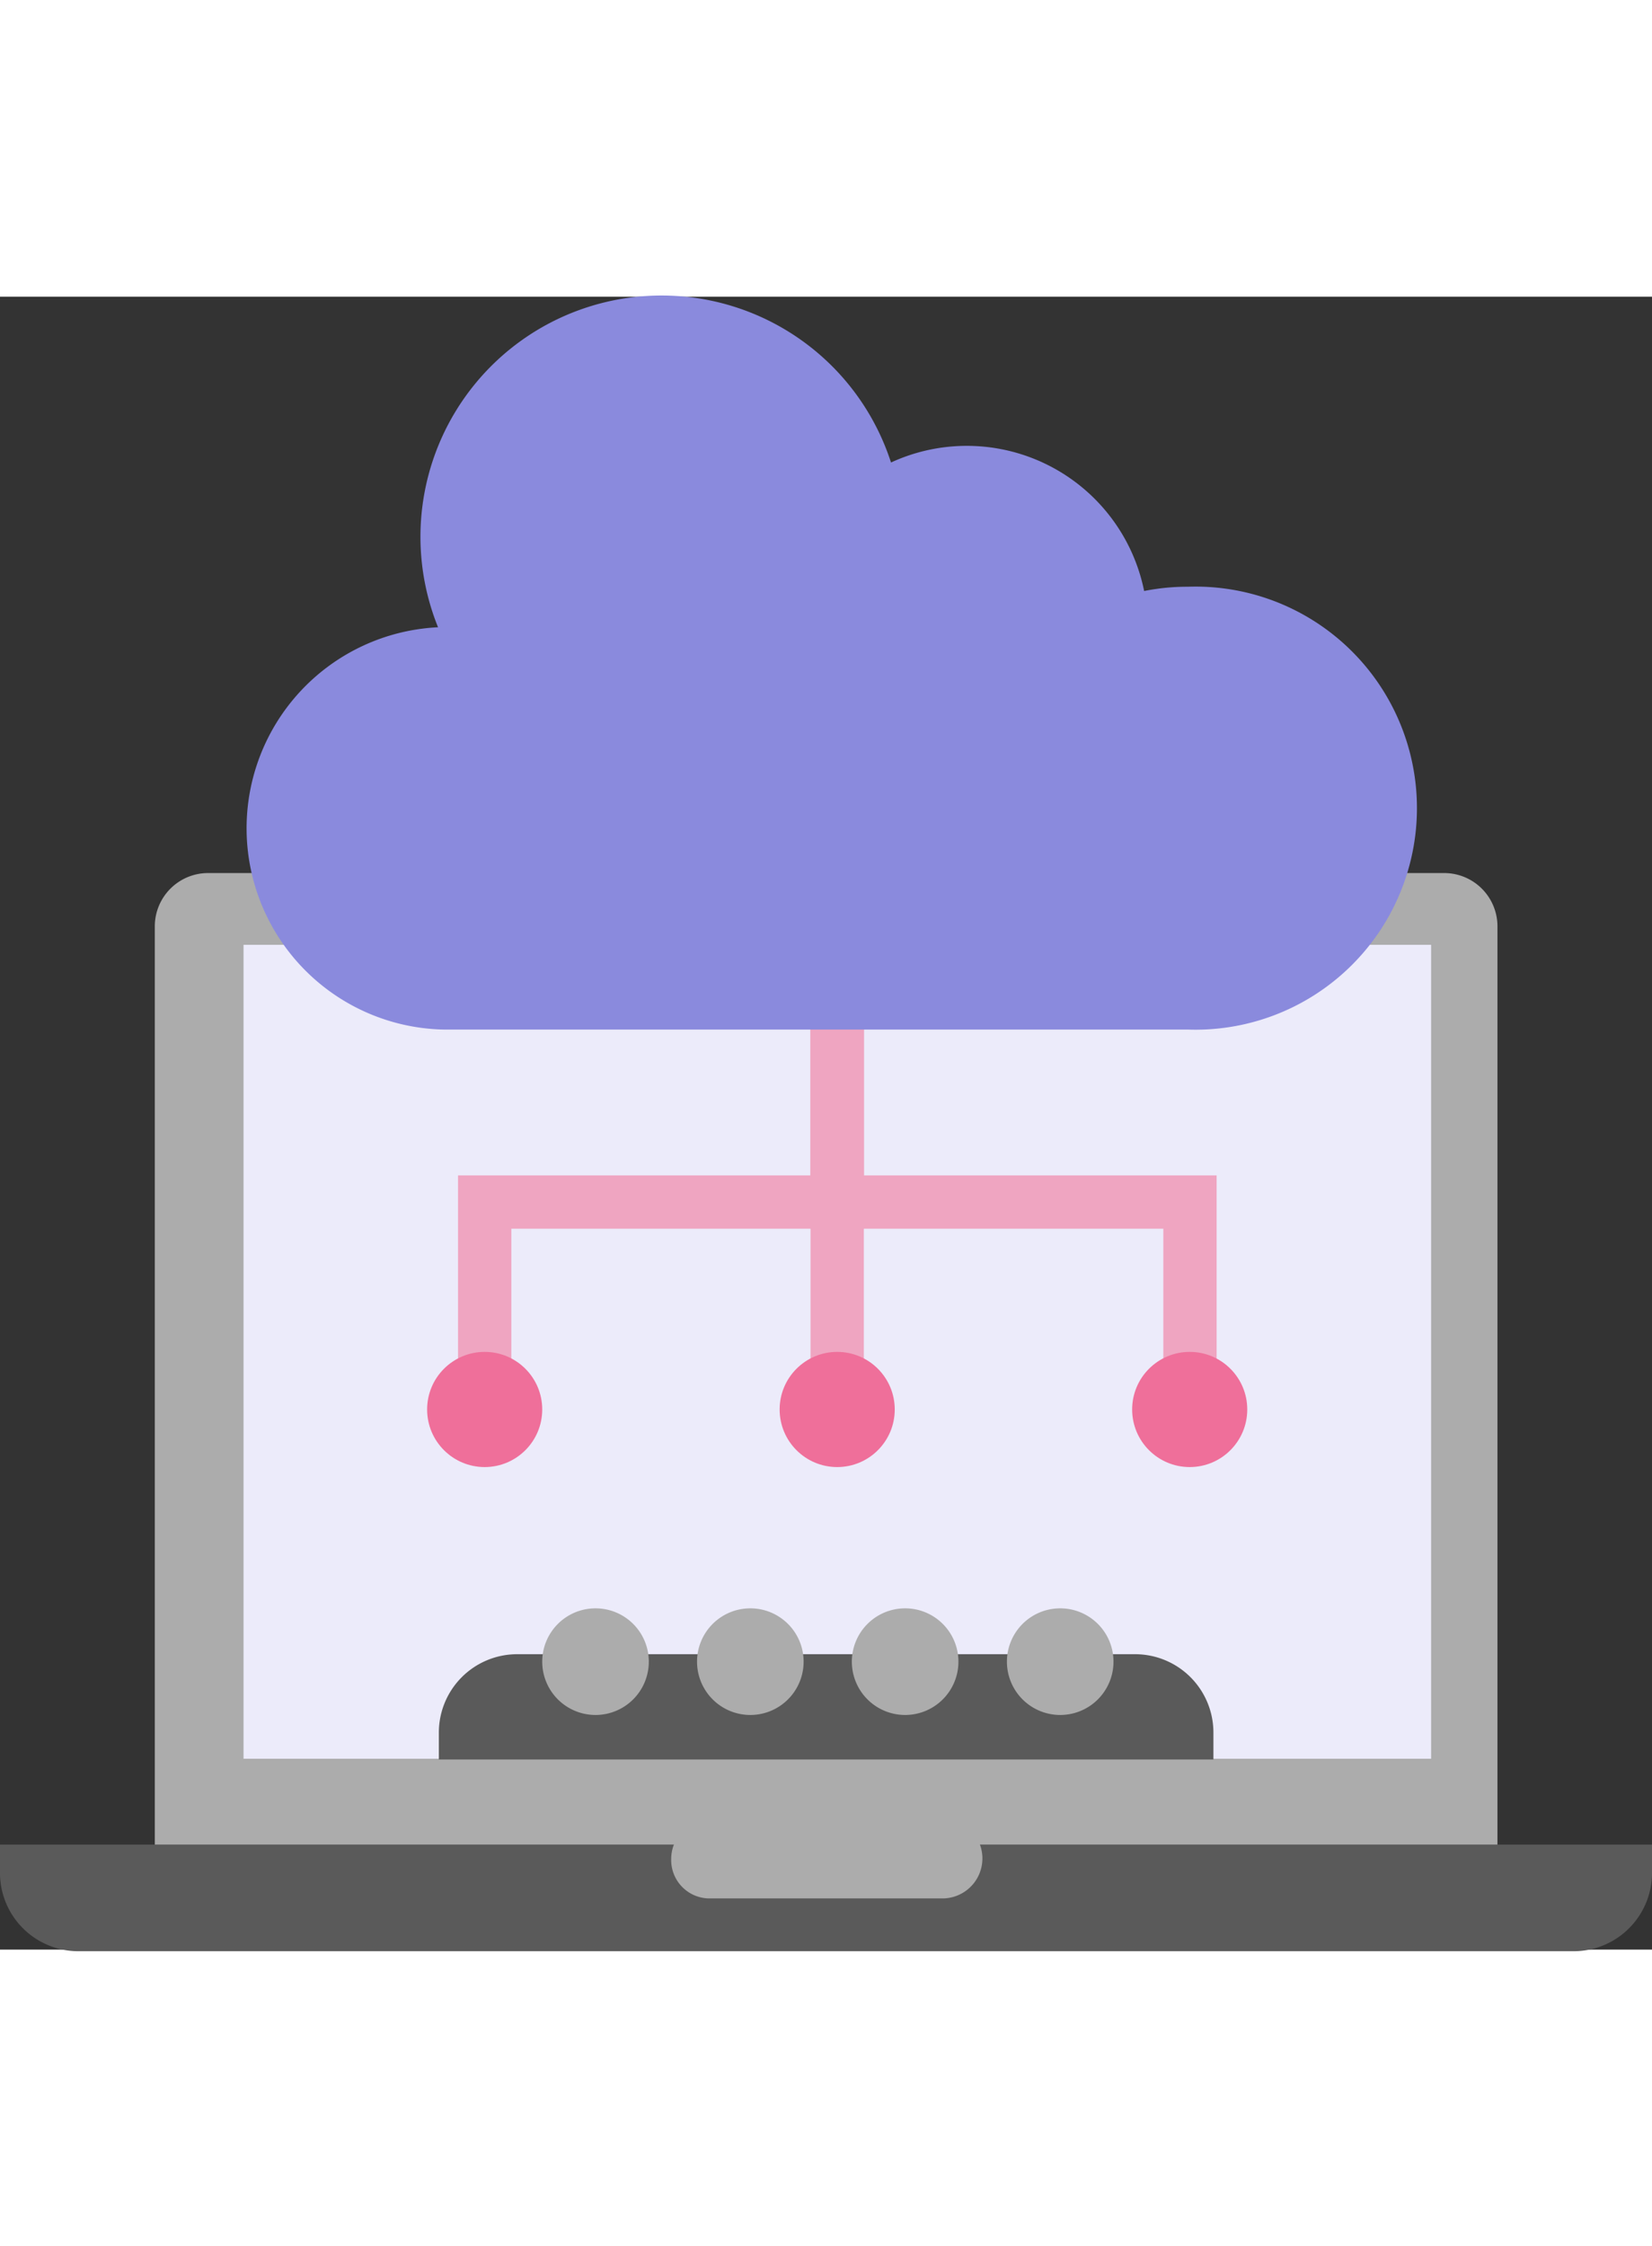
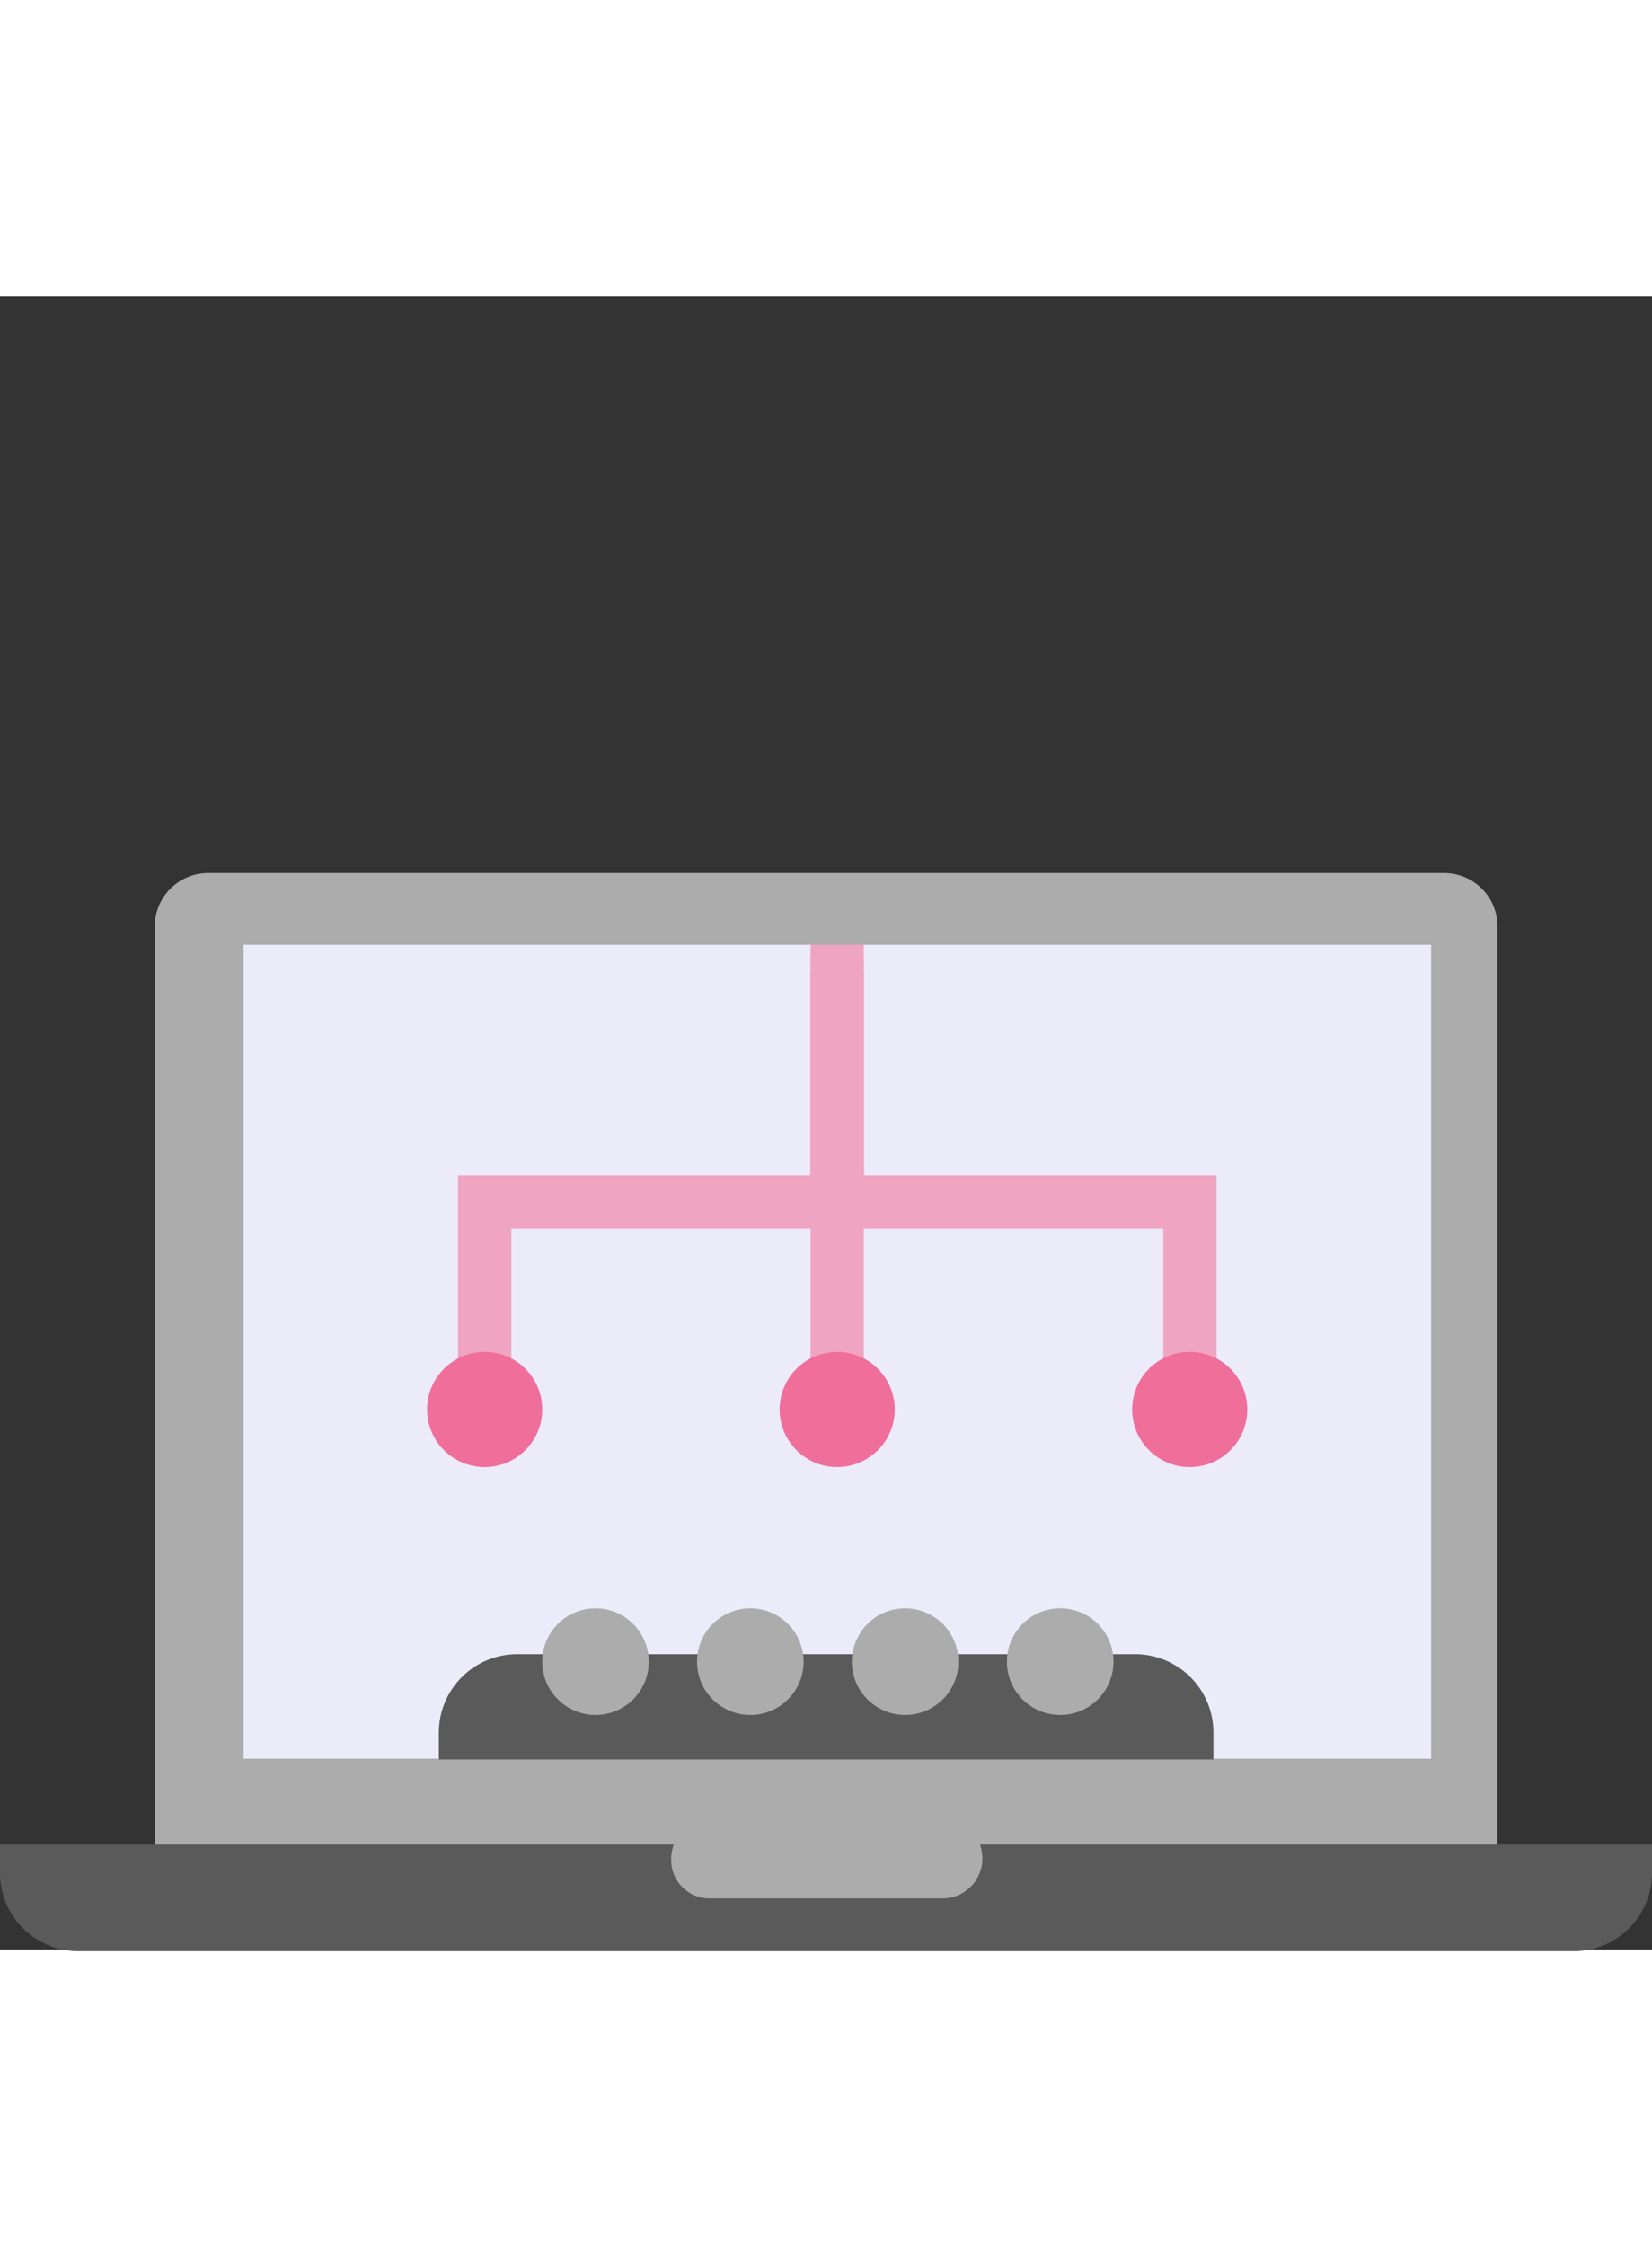
<svg xmlns="http://www.w3.org/2000/svg" id="Layer_1" data-name="Layer 1" viewBox="0 0 62 62" width="78" height="106">
  <rect x="0" y="0" width="62" height="62" fill="#333333" stroke="none" />
  <defs>
    <style>.cls-1{fill:#5a5a5a;}.cls-1,.cls-2,.cls-3,.cls-6{fill-rule:evenodd;}.cls-2,.cls-4{fill:#acacac;}.cls-3{fill:#ecebfa;}.cls-5,.cls-6{fill:none;stroke:#efa5c1;stroke-miterlimit:10;stroke-width:2px;}.cls-7{fill:#ef6f9a;}.cls-8{fill:#8a8add;}</style>
  </defs>
  <title>ecom-icons</title>
  <g id="Icon_92x92_Gadget_1" data-name="Icon/92x92/Gadget/1">
    <g id="macbook">
      <path id="Path" class="cls-1" d="M62,58.06v1a2.94,2.94,0,0,1-2.91,3H2.91a2.94,2.94,0,0,1-2.91-3v-1Z" />
      <path id="Path-2" data-name="Path" class="cls-2" d="M26.65,57.08h8.72a1.48,1.48,0,0,1,0,3H26.65a1.44,1.44,0,0,1-1.46-1.48,1.47,1.47,0,0,1,1.46-1.47Z" />
      <path id="Path-3" data-name="Path" class="cls-2" d="M7.75,21.62H54.26a2,2,0,0,1,1.94,2V58.06H5.81V23.59A2,2,0,0,1,7.75,21.62Z" />
      <path id="Path-4" data-name="Path" class="cls-3" d="M9.14,24.31H53.71V54.84H9.14Z" />
      <path id="Path-5" data-name="Path" class="cls-1" d="M19.38,50.92H42.63a2.94,2.94,0,0,1,2.91,2.95v1H16.47v-1A2.94,2.94,0,0,1,19.38,50.92Z" />
      <path id="Path-6" data-name="Path" class="cls-2" d="M22.29,49.2a2,2,0,1,1-1.94,2A2,2,0,0,1,22.29,49.2Z" />
      <path id="Path-7" data-name="Path" class="cls-2" d="M28.1,49.2a2,2,0,1,1-1.94,2A2,2,0,0,1,28.1,49.2Z" />
      <path id="Shape" class="cls-4" d="M33.91,49.2a2,2,0,1,1-1.94,2A2,2,0,0,1,33.91,49.2Zm5.82,0a2,2,0,1,1-1.94,2A2,2,0,0,1,39.73,49.2Z" />
    </g>
  </g>
  <polyline class="cls-5" points="31.42 25.34 31.42 33.96 18.19 33.96 18.19 41.74" />
  <line class="cls-5" x1="31.42" y1="41.74" x2="31.42" y2="24.31" />
  <polyline class="cls-6" points="31.42 24.77 31.42 33.96 44.66 33.96 44.66 41.74" />
  <circle class="cls-7" cx="31.42" cy="41.74" r="2.16" />
  <circle class="cls-7" cx="18.19" cy="41.74" r="2.16" />
  <circle class="cls-7" cx="44.65" cy="41.74" r="2.16" />
-   <path class="cls-8" d="M44.58,10.88a8.21,8.21,0,0,0-1.64.16,6.79,6.79,0,0,0-9.5-4.82,9.05,9.05,0,1,0-17,6.18,7.55,7.55,0,0,0,.23,15.09H44.58a8.31,8.31,0,1,0,0-16.61Z" />
</svg>